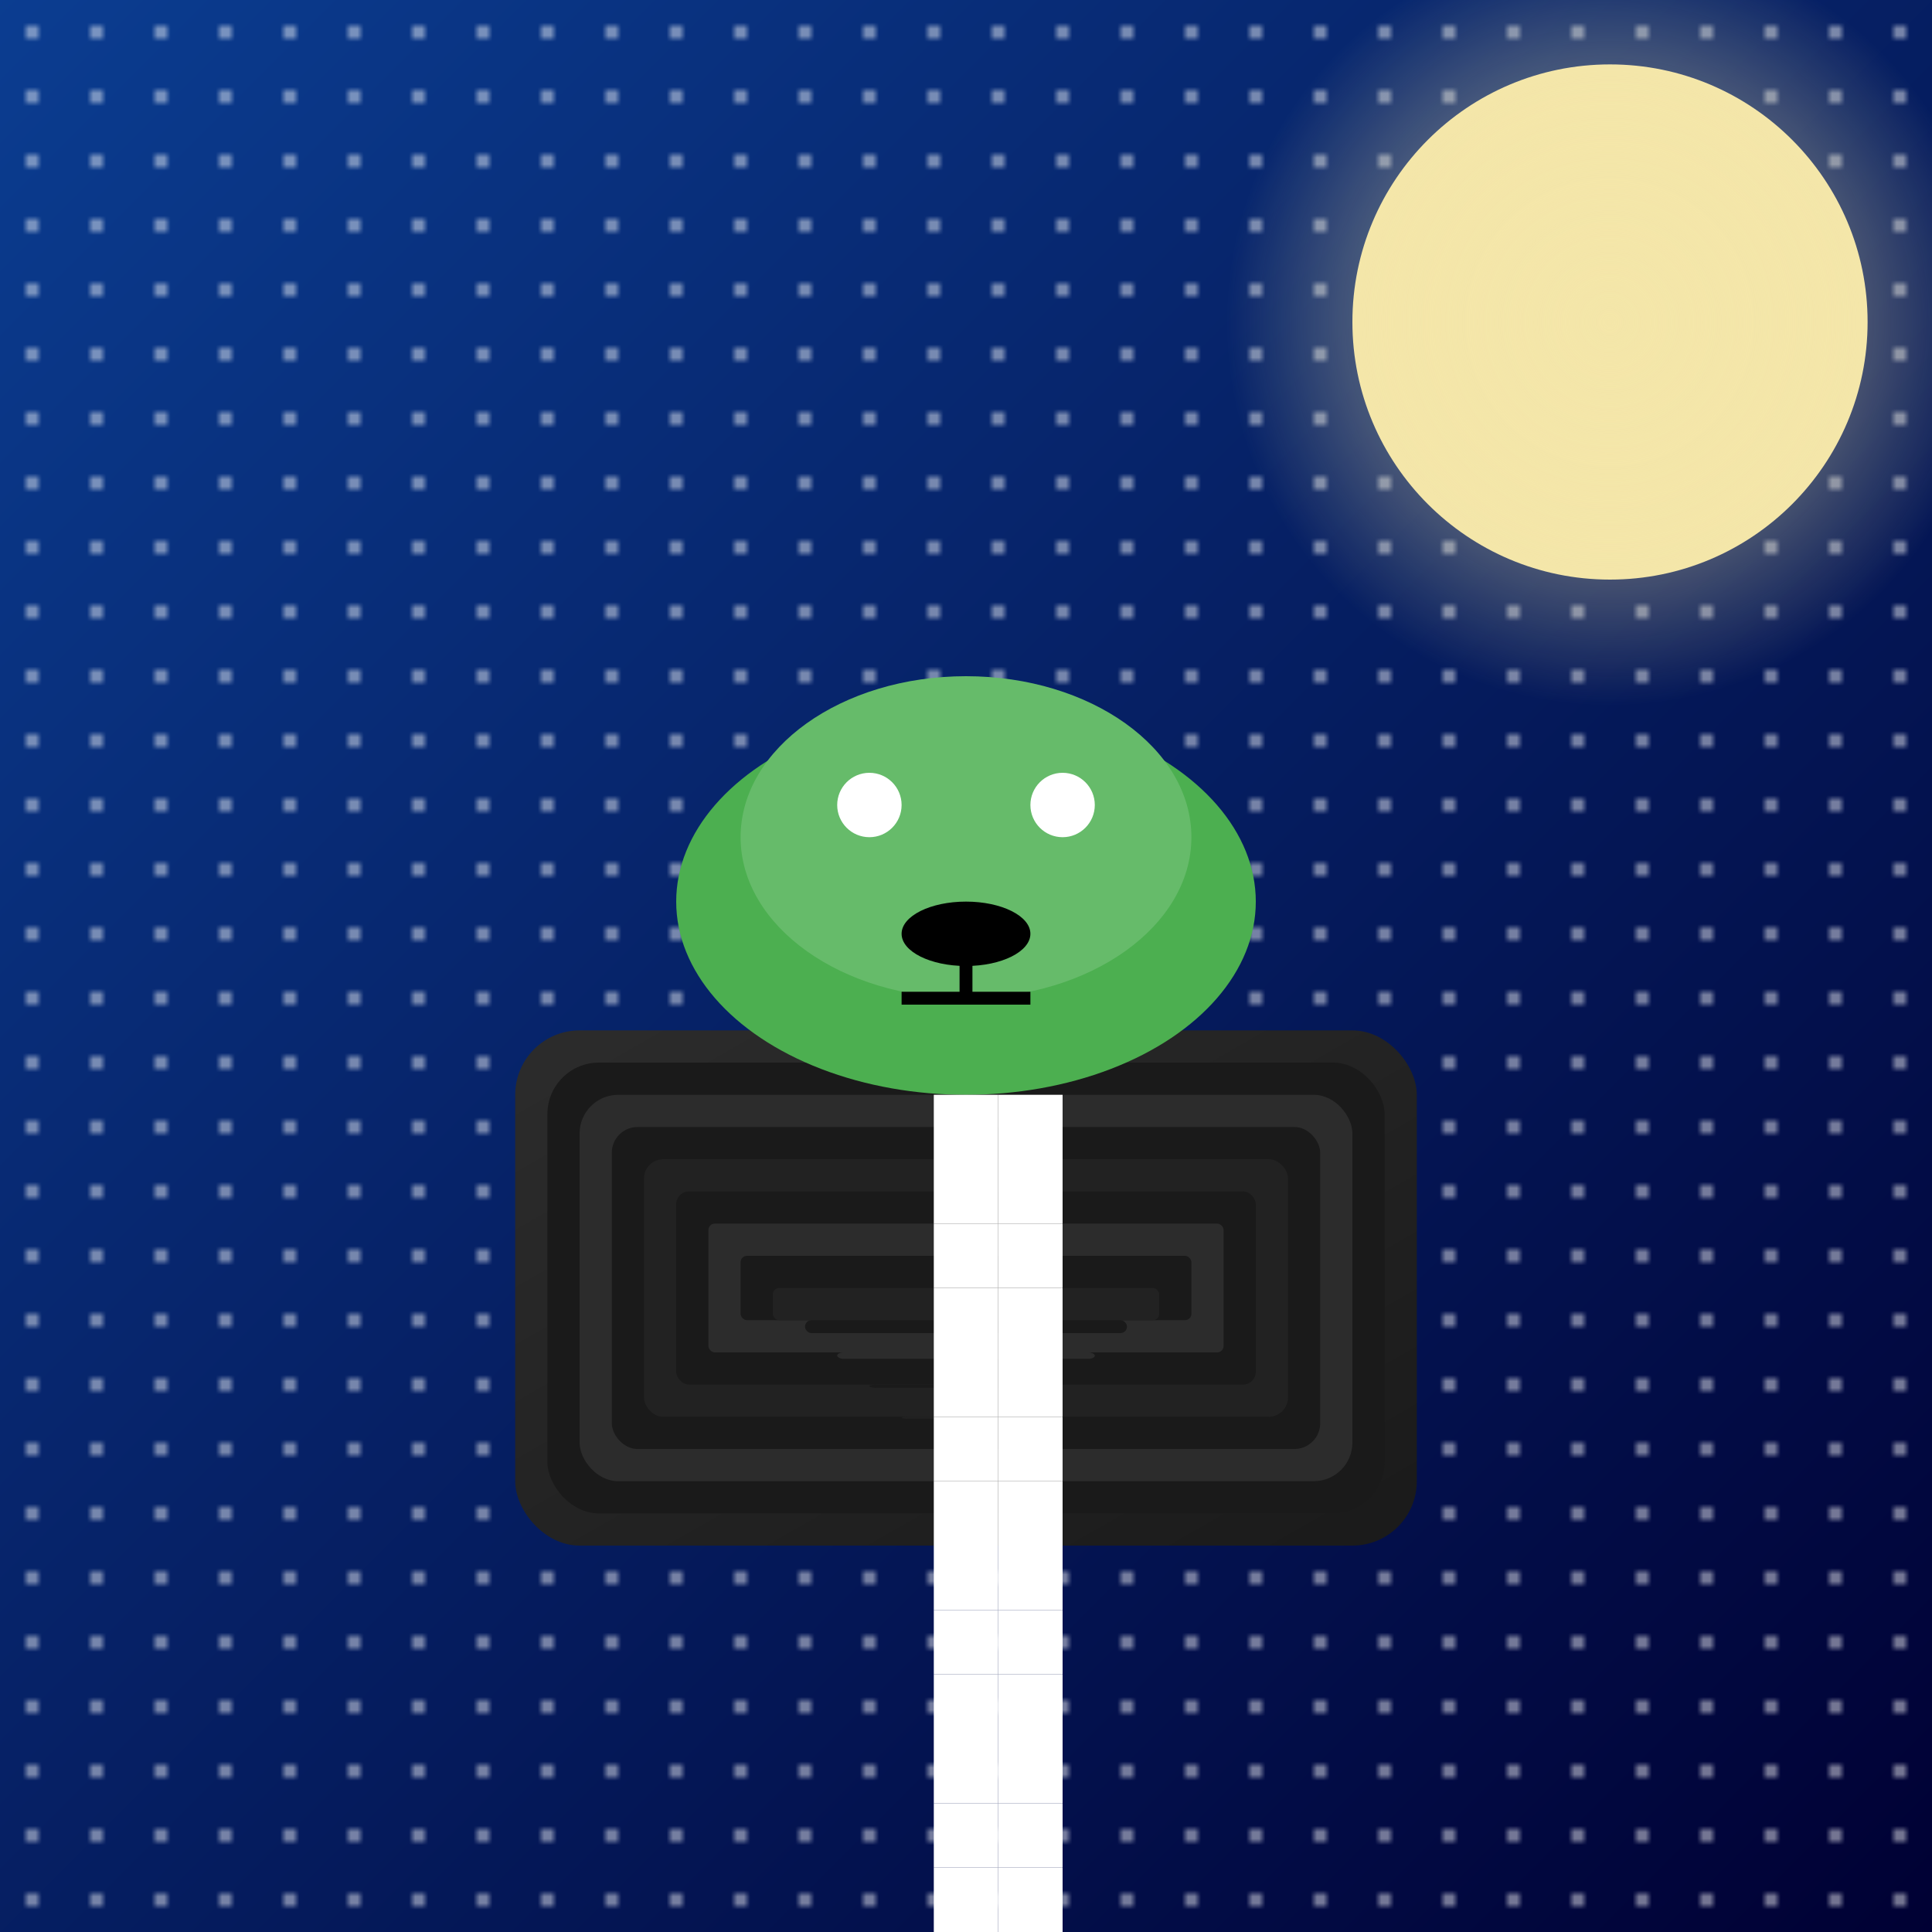
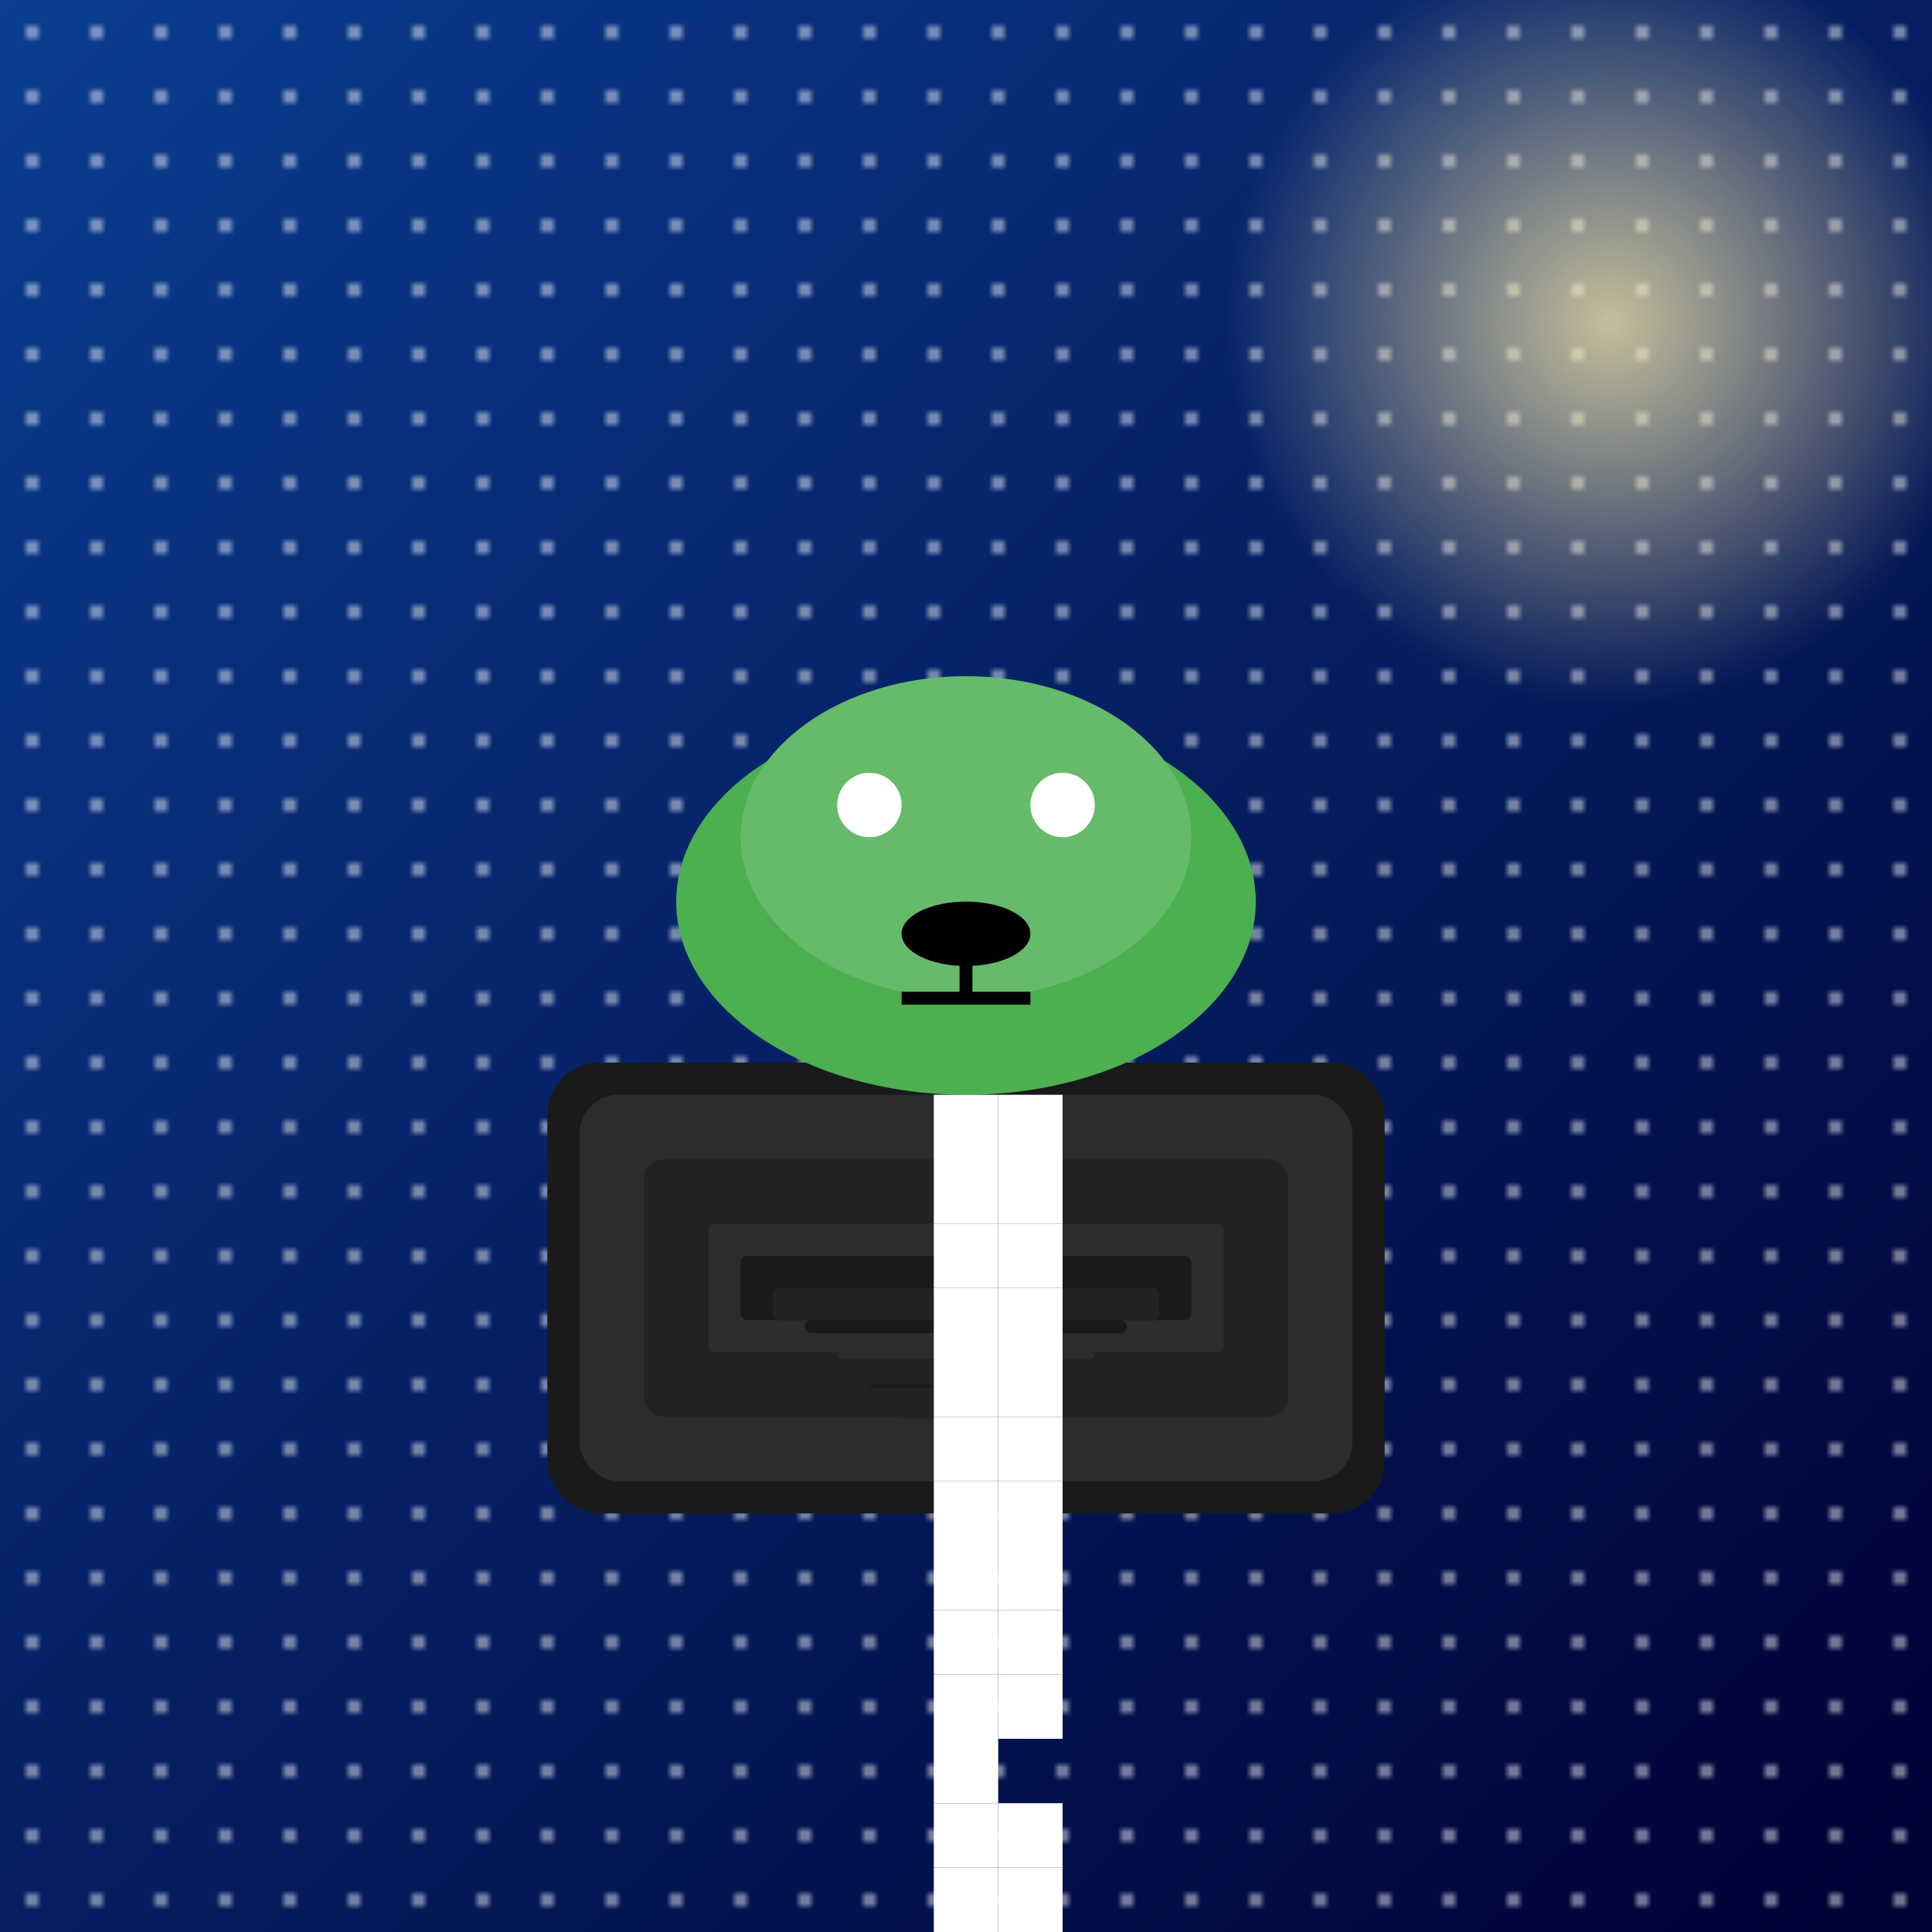
<svg xmlns="http://www.w3.org/2000/svg" viewBox="0 0 300 300">
  <defs>
    <radialGradient id="moonGlow" cx="50%" cy="50%" r="50%" fx="50%" fy="50%">
      <stop offset="0%" stop-color="#f4e6a9" stop-opacity="0.8" />
      <stop offset="100%" stop-color="#f4e6a9" stop-opacity="0" />
    </radialGradient>
    <linearGradient id="skyGradient" x1="0%" y1="0%" x2="100%" y2="100%">
      <stop offset="0%" stop-color="#0b3d91" />
      <stop offset="100%" stop-color="#000033" />
    </linearGradient>
    <pattern id="stars" x="0" y="0" width="10" height="10" patternUnits="userSpaceOnUse">
      <circle cx="5" cy="5" r="1" fill="#ffffff" />
    </pattern>
    <linearGradient id="pianoGradient" x1="0%" y1="0%" x2="100%" y2="100%">
      <stop offset="0%" stop-color="#2c2c2c" />
      <stop offset="100%" stop-color="#1a1a1a" />
    </linearGradient>
  </defs>
  <rect width="300" height="300" fill="url(#skyGradient)" />
  <rect width="300" height="300" fill="url(#stars)" opacity="0.6" />
-   <circle cx="250" cy="50" r="40" fill="#f4e6a9" />
  <circle cx="250" cy="50" r="60" fill="url(#moonGlow)" />
-   <rect x="80" y="160" width="140" height="80" fill="url(#pianoGradient)" rx="10" />
  <rect x="85" y="165" width="130" height="70" fill="#1a1a1a" rx="8" />
  <rect x="90" y="170" width="120" height="60" fill="#2c2c2c" rx="6" />
-   <rect x="95" y="175" width="110" height="50" fill="#1a1a1a" rx="4" />
  <rect x="100" y="180" width="100" height="40" fill="#222222" rx="3" />
-   <rect x="105" y="185" width="90" height="30" fill="#1a1a1a" rx="2" />
  <rect x="110" y="190" width="80" height="20" fill="#2c2c2c" rx="1" />
  <rect x="115" y="195" width="70" height="10" fill="#1a1a1a" rx="1" />
  <rect x="120" y="200" width="60" height="5" fill="#222222" rx="1" />
  <rect x="125" y="205" width="50" height="2" fill="#1a1a1a" rx="1" />
  <rect x="130" y="210" width="40" height="1" fill="#2c2c2c" rx="1" />
  <rect x="135" y="215" width="30" height="0.5" fill="#1a1a1a" rx="1" />
  <rect x="140" y="220" width="20" height="0.3" fill="#222222" rx="1" />
  <ellipse cx="150" cy="140" rx="45" ry="30" fill="#4caf50" />
  <ellipse cx="150" cy="130" rx="35" ry="25" fill="#66bb6a" />
  <circle cx="135" cy="125" r="5" fill="#ffffff" />
  <circle cx="165" cy="125" r="5" fill="#ffffff" />
  <ellipse cx="150" cy="145" rx="10" ry="5" fill="#000000" />
  <line x1="150" y1="145" x2="150" y2="155" stroke="#000000" stroke-width="2" />
  <line x1="140" y1="155" x2="160" y2="155" stroke="#000000" stroke-width="2" />
  <rect x="145" y="170" width="10" height="10" fill="#ffffff" />
  <rect x="155" y="170" width="10" height="10" fill="#ffffff" />
  <rect x="145" y="180" width="10" height="10" fill="#ffffff" />
  <rect x="155" y="180" width="10" height="10" fill="#ffffff" />
  <rect x="145" y="190" width="10" height="10" fill="#ffffff" />
  <rect x="155" y="190" width="10" height="10" fill="#ffffff" />
  <rect x="145" y="200" width="10" height="10" fill="#ffffff" />
  <rect x="155" y="200" width="10" height="10" fill="#ffffff" />
  <rect x="145" y="210" width="10" height="10" fill="#ffffff" />
  <rect x="155" y="210" width="10" height="10" fill="#ffffff" />
  <rect x="145" y="220" width="10" height="10" fill="#ffffff" />
  <rect x="155" y="220" width="10" height="10" fill="#ffffff" />
  <rect x="145" y="230" width="10" height="10" fill="#ffffff" />
  <rect x="155" y="230" width="10" height="10" fill="#ffffff" />
  <rect x="145" y="240" width="10" height="10" fill="#ffffff" />
  <rect x="155" y="240" width="10" height="10" fill="#ffffff" />
  <rect x="145" y="250" width="10" height="10" fill="#ffffff" />
  <rect x="155" y="250" width="10" height="10" fill="#ffffff" />
  <rect x="145" y="260" width="10" height="10" fill="#ffffff" />
  <rect x="155" y="260" width="10" height="10" fill="#ffffff" />
  <rect x="145" y="270" width="10" height="10" fill="#ffffff" />
-   <rect x="155" y="270" width="10" height="10" fill="#ffffff" />
  <rect x="145" y="280" width="10" height="10" fill="#ffffff" />
  <rect x="155" y="280" width="10" height="10" fill="#ffffff" />
  <rect x="145" y="290" width="10" height="10" fill="#ffffff" />
  <rect x="155" y="290" width="10" height="10" fill="#ffffff" />
  <rect x="145" y="300" width="10" height="10" fill="#ffffff" />
  <rect x="155" y="300" width="10" height="10" fill="#ffffff" />
</svg>